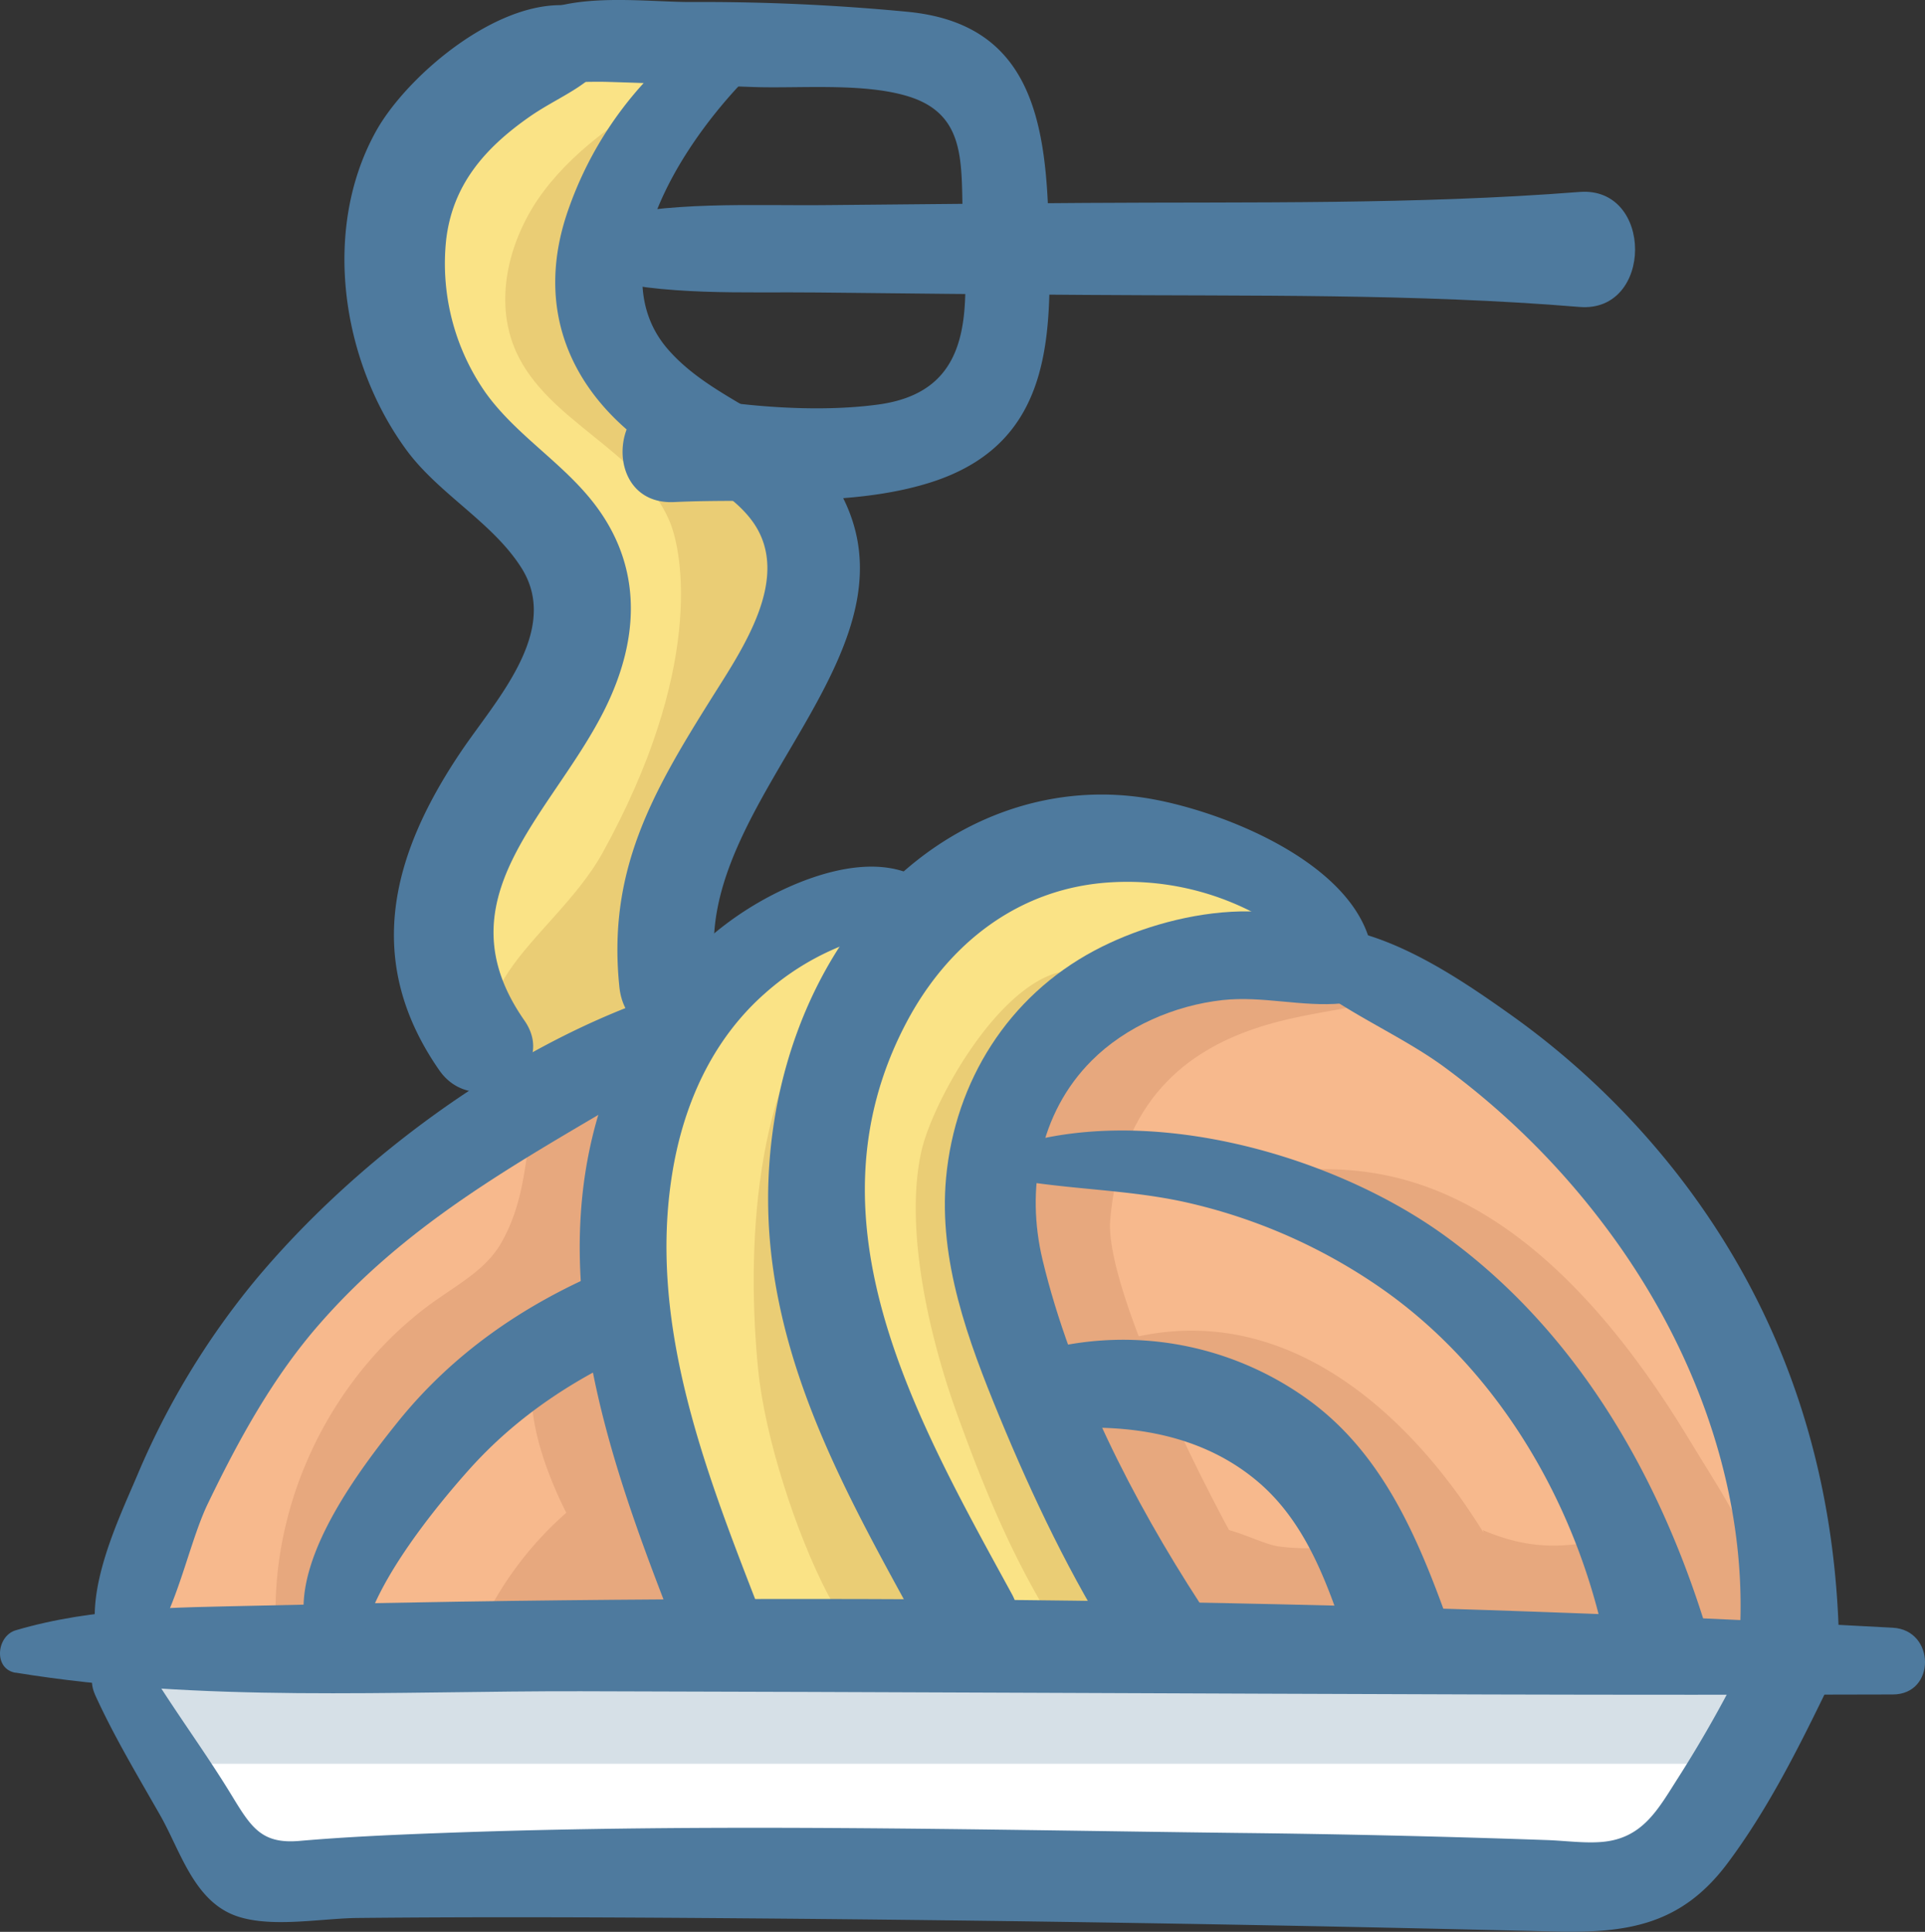
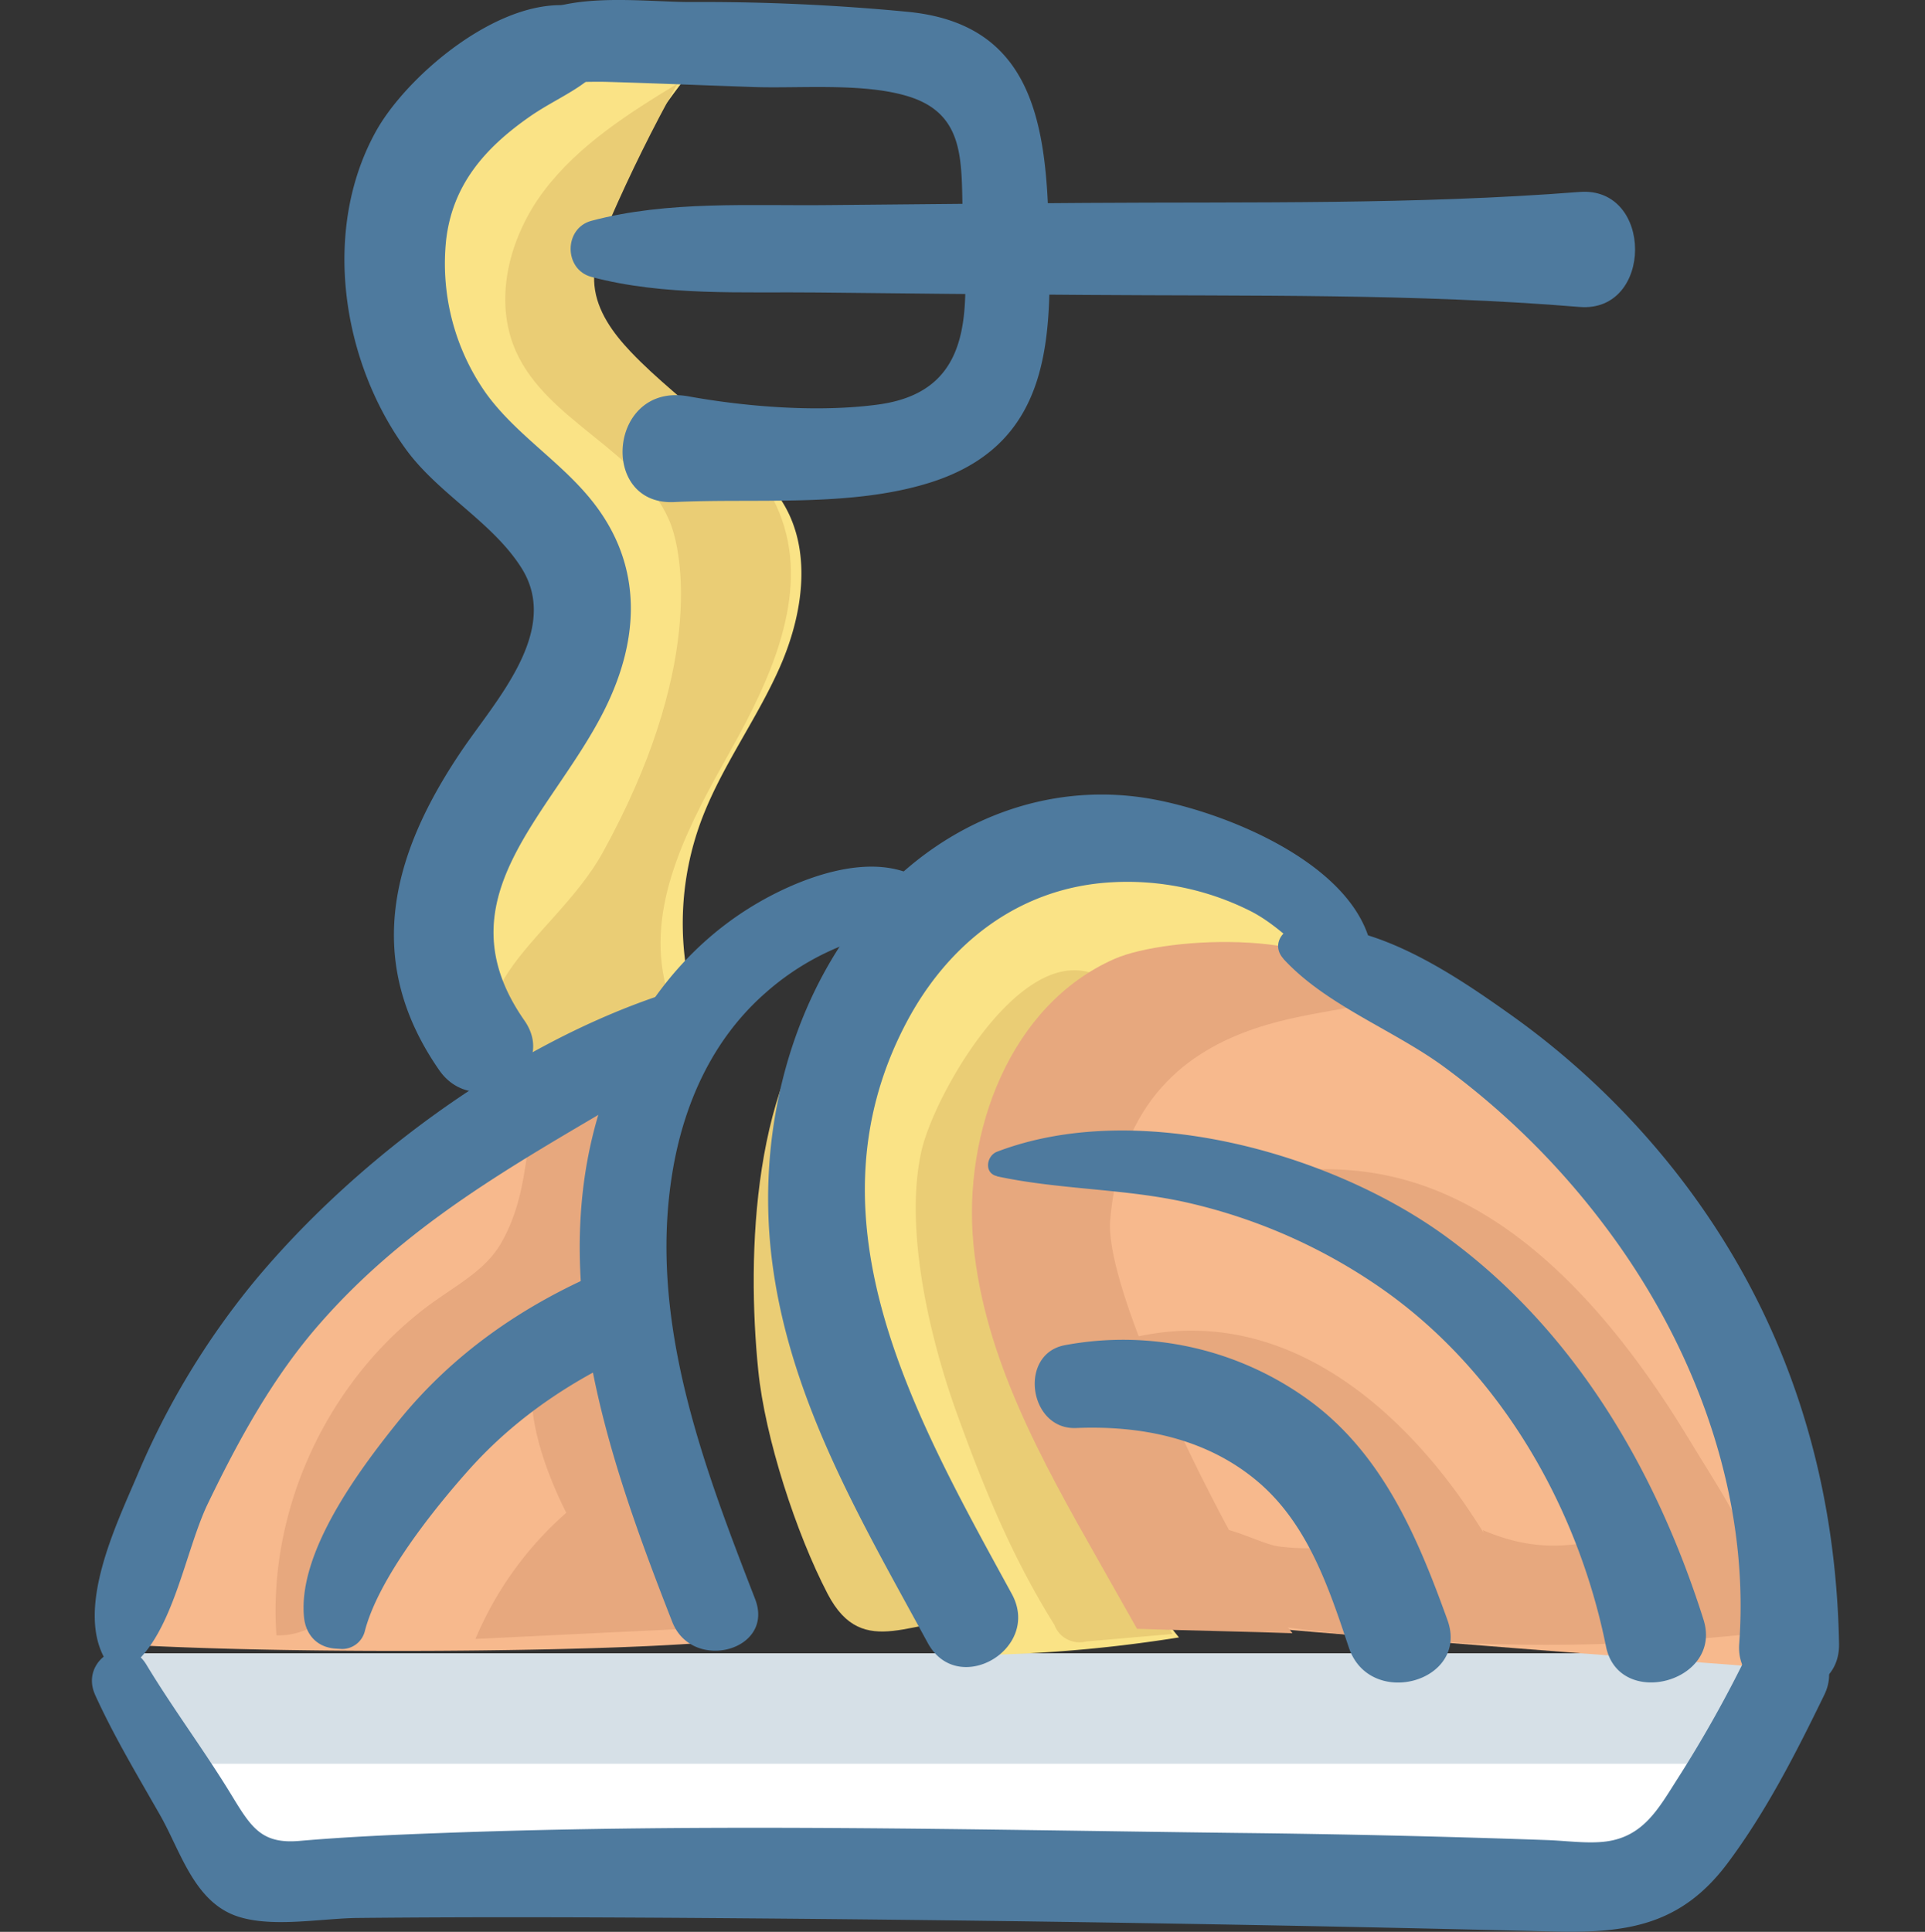
<svg xmlns="http://www.w3.org/2000/svg" viewBox="0 0 436.95 438.49">
  <rect x="0" y="0" width="436.95" height="438.49" fill="#333333" stroke="none" />
  <defs>
    <style>.cls-1{fill:#fff;}.cls-2{fill:#d6e0e7;}.cls-3{fill:#fae386;}.cls-4{fill:#f7b98d;}.cls-5{fill:#eacd75;}.cls-6{fill:#e7a87e;}.cls-7{fill:#4e7a9e;}</style>
  </defs>
  <title>osnovno</title>
  <g id="Layer_2" data-name="Layer 2">
    <g id="Layer_1-2" data-name="Layer 1">
      <polygon class="cls-1" points="376.48 429.26 61.14 429.26 27.48 375.3 409.15 375.3 376.48 429.26" />
      <polygon class="cls-2" points="393.97 400.34 39.72 400.34 27.48 375.3 409.27 375.3 393.97 400.34" />
      <path class="cls-3" d="M86,58.09c-.74,11.14,4.79,21.83,11.86,30.48s15.73,15.85,23,24.35c5.42,6.35,10.2,14,9.8,22.38-.39,8-5.43,14.92-9.95,21.54-9.94,14.57-18.38,30.6-21.09,48s1,36.46,12.8,49.53l39.31-17.9c2.13-1,4.44-2.1,5.4-4.24s.29-4.58-.26-6.84A66.93,66.93,0,0,1,159,186.72c4.54-12.4,12.66-23.17,18-35.26s7.54-26.93.28-38c-10.07-15.34-34.21-17.5-42.3-34-5.17-10.53-1.71-23.21,3.19-33.87,6.43-14,15.4-25.76,25.14-37.51-14.32-1.29-30.21-3.74-43,4.24C106.39,21,86,40.44,86,58.09Z" />
      <path class="cls-4" d="M261.24,225.23c-14.62,5.62-28,16.57-32.67,31.53-4.08,13.16-1,27.38,2.61,40.69,6.13,22.7,30.12,68.36,32.08,69.5,2.2,1.26,101.83,8.82,149.08,12.4,3.31-8.31,2.05-43.2-28.69-97.4C357.3,235.51,325,223,310.14,218.11,297.14,213.8,273.65,220.45,261.24,225.23Z" />
      <path class="cls-4" d="M143.45,232.06a266,266,0,0,0,16.11,140.82c-25.21,2-89.64,2.67-129.84.48-13.95-.76,11-45.33,21.73-64.49,9.61-17.07,23.64-28.3,38.24-41.36a221.47,221.47,0,0,1,26.38-20.27C119.39,245.07,143.05,234.57,143.45,232.06Z" />
-       <path class="cls-3" d="M159.12,222c-19.66,18.12-23.89,44.9-20,71.35s14.61,51.43,20.14,77.6a198.48,198.48,0,0,0,63.27,2.17c-1.13-6.82-7.21-17.69-10.14-24-27.19-58.1-37.7-79.36-7.18-144C191.84,199.9,169,212.87,159.12,222Z" />
      <path class="cls-3" d="M234.57,193.07c-7.37,2.78-14.06,7.07-20.53,11.54-6.65,4.61-13.27,9.57-17.82,16.27-4.13,6.09-6.32,13.29-7.73,20.51-4.29,21.92-1.87,44.74,4,66.27s15.26,41.95,25,62.07c.95,2,2,4,3.95,5.08a10.36,10.36,0,0,0,5.17.75,323.26,323.26,0,0,0,41-3.9,202,202,0,0,1-39.3-77.79c-4.71-18.48-6.22-39.82,5.37-55,9.61-12.55,25.87-17.73,41.29-21.22,5.65-1.27,19.86.16,20.65-7.08.7-6.45-10.77-12.08-15.35-14.41C266.29,189.09,249.32,187.51,234.57,193.07Z" />
      <path class="cls-5" d="M190.64,224.12c2.28-3.3,5.34-6.81,9.35-6.73,2,8.06-2.55,16.08-5.42,23.87-7.62,20.73-3.57,44,4,64.78s18.47,40.24,25,61.36c-16.14-.73-27.55,10-35.71-5.63-7.14-13.7-14.22-35.44-15.75-50.75C169.46,284.82,170.75,244,190.64,224.12Z" />
      <path class="cls-5" d="M209.17,261.2c-4,17.68,1.85,42.49,8,59.54s12.56,32.7,22.17,48.08a6.07,6.07,0,0,0,7.2,3.76l19.61-1.7a287.51,287.51,0,0,1-36.9-85.24c-1.87-7.45-3.45-15.08-2.94-22.74.66-9.71,4.87-18.73,11-26.16,2.57-3.1,20.3-15.47,7.51-16.47C228.81,219,211.84,249.42,209.17,261.2Z" />
      <path class="cls-6" d="M113.72,282.2c-3.28,5.71-9.34,9.1-14.72,12.88C75,312,60.7,341.87,62.74,371.17c9.34.42,16.46-8,21.54-15.85,10.32-16,19.3-33.58,34.52-45,6.93-5.19,17.21-8.67,23.82-3.07,5.8,4.93,5.21,14.44,1.2,20.91s-10.52,10.88-16.17,16A78.75,78.75,0,0,0,107.92,372l58.22-2.8A206.38,206.38,0,0,1,144,238C111.78,241.41,125.35,262,113.72,282.2Z" />
      <path class="cls-6" d="M132,349.51a6.44,6.44,0,0,0,2.09,2.33c1.48.84,3.33.46,5,.06l9.89-2.42a5,5,0,0,0,2.77-1.34c1-1.19.69-3,.32-4.49-2.5-10.2-7.6-60-27-40.27C114.37,314.24,125.6,339.38,132,349.51Z" />
      <path class="cls-6" d="M252,277c-1.49,18.25,31.1,81.43,41.38,93.71-8.7-.34-26.58-.68-35.29-1L249.21,354c-12.73-22.45-25.73-45.75-28.24-71.43S229.39,228,253,217.64c11.9-5.22,50.24-7.12,57.8,7.69C315,233.5,256.54,221.78,252,277Z" />
      <path class="cls-6" d="M307.83,350c-8.07-18.48-35.18-37-53.35-45.7,53.32-15,84.77,49.52,82.1,43,12.69,5.41,21,3.69,34.44.72-12.28-32.24-45.51-66-75.77-82.55,16.38-.56,50.51-.71,87.85,60.75,8.48,14,18.16,27.79,19.93,44a437.48,437.48,0,0,1-115-1.42c-4.1-.6-8.36-1.32-11.72-3.73-6.95-5-10.76-16-1.19-18.14,3.58-.8,11.25,3.59,15.23,4.09A46.85,46.85,0,0,0,307.83,350Z" />
      <path class="cls-5" d="M136.79,193.55c22.77-41.21,18.42-67.86,15.1-75.48-6.95-15.93-27.55-22.36-34.72-38.19-5.36-11.85-1.51-26.26,6.35-36.62S142.66,25.75,153.75,19q-8.34,15-15.23,30.8c-2.07,4.76-4.09,9.8-3.59,15,.56,5.78,4.2,10.79,8.19,15,11.87,12.55,28.6,21.79,34.35,38.08,6.14,17.41-2.57,36.27-11.59,52.38s-18.91,33.89-15.11,52c.53,2.49,1.3,5.17.3,7.51-.87,2-2.85,3.3-4.73,4.44-8.78,5.39-17.54,11.59-26.76,16C96.75,226.43,125.48,214,136.79,193.55Z" />
-       <path class="cls-7" d="M3.57,379.66c42,6.85,85.76,4.13,128.24,4.22,68.78.16,137.56.53,206.34.73q45.75.13,91.49,0c9.81,0,9.69-14.62,0-15.15-123.33-6.7-248-8-371.51-5-18.41.44-36.78.34-54.56,5.58-4.38,1.29-5.13,8.82,0,9.65Z" />
      <path class="cls-7" d="M21.55,384.62c4.31,9.47,9.6,18.27,14.74,27.29,4.59,8,7.58,19.25,16.94,22.83,7.91,3,19.47.69,27.93.6,29.23-.29,58.48-.15,87.71.08q92,.72,184,3c16.6.41,28.76-1.54,39.17-15.39,8.83-11.76,15.63-25.14,22.05-38.33,5.55-11.41-11.51-21.46-17.09-10a280.16,280.16,0,0,1-16,28.69c-4.61,7.2-8.05,13.9-17.38,14.69-4,.34-8.38-.28-12.4-.42q-35.1-1.24-70.22-1.62c-60-.73-120.36-2.22-180.38,0-10.89.4-21.81.87-32.67,1.81-8.53.73-10.9-3-15.35-10.32-6.15-10.11-13.27-19.58-19.38-29.7-4.58-7.58-15.17-1-11.65,6.8Z" />
-       <path class="cls-7" d="M309.47,216c-15.75-14.61-43.8-9.44-61.08-.22-19.52,10.41-31.6,29.64-33.64,51.52-1.75,18.87,5,37,12.07,54.15,7.59,18.38,16.27,36.61,27,53.38,7.45,11.64,26.15.78,18.58-10.86-15.23-23.42-29.21-50.74-35.75-78-3.82-15.95-.78-33.29,11.11-45.2,7.79-7.81,18.84-12.55,29.72-13.77,9.15-1,18.08,1.6,27.12.75,5.53-.52,9.59-7.37,4.86-11.75Z" />
      <path class="cls-7" d="M311.67,219.19c0-22.17-34.69-35.66-52.54-38.2-24.8-3.52-48.46,7.64-63.73,27.11-16.29,20.76-23,48.37-20.56,74.43,3.15,33.22,20.14,61.7,35.75,90.39,6.79,12.49,25.9,1.35,19.07-11.14-21.63-39.61-47.6-84.58-24-129.53,9.57-18.23,25.86-30.89,46.8-32a62.26,62.26,0,0,1,31.38,6.54c8.22,4.17,13.73,12.2,22,15.78,2.6,1.12,5.83-.14,5.83-3.34Z" />
      <path class="cls-7" d="M210.24,200.44c-11.26-8.35-29.51-1-40.18,5.68-14.72,9.18-25.39,23.29-31.64,39.32-15.94,40.87-.95,84.08,14.17,122.69,4.53,11.55,23.37,6.56,18.81-5.19-11.86-30.56-24.16-63-18.85-96.34,2.49-15.67,9-30.49,21.11-41.15a59.09,59.09,0,0,1,19.06-11.4c6.22-2.17,12.06-2.33,17.52-6.18,2.8-2,2.69-5.43,0-7.43Z" />
      <path class="cls-7" d="M82.76,370.44c3-12,15.59-27.77,23.66-36.81,11.2-12.54,24.85-21.33,40.22-27.93,11.67-5,1.6-22.07-10-17.09-18.14,7.78-34,18.77-46.4,34.21C81.53,333.66,67.61,352.28,69,367c.38,4.07,3,6.94,7.2,7.2l1.45.09a5.35,5.35,0,0,0,5.12-3.89Z" />
      <path class="cls-7" d="M30.12,377.93c9.28-7.58,12-26.17,17.07-36.66,7-14.52,14.87-28.88,25.55-41,23.43-26.69,52.89-40.46,82.29-58.72,7.7-4.78,2.83-18.4-6.41-15.2-33.76,11.66-68.1,37.07-90.85,64.45a177.94,177.94,0,0,0-26.53,43.87c-4.76,11.24-14.48,30.93-7,42.56a3.8,3.8,0,0,0,5.86.75Z" />
      <path class="cls-7" d="M244.23,324.13c14.82-.61,29.64,2.33,41.24,12.14,11.34,9.59,16.13,24,20.68,37.63,4.72,14.19,27.46,7.87,22.41-6.17-6.72-18.66-14.6-37.39-31-49.58a71.71,71.71,0,0,0-55.86-12.82c-10.6,2-8.17,19.24,2.55,18.8Z" />
      <path class="cls-7" d="M226.3,267c14.28,3.08,29.07,2.74,43.35,6a126,126,0,0,1,44.89,20.13c26.35,18.82,43.67,49.18,50,80.58,2.91,14.4,26.63,8.12,22.13-6.1-10.8-34.13-29.54-66.11-59-87.33-26.31-18.92-70-30.85-101.36-18.86-2.41.92-3,4.88,0,5.54Z" />
      <path class="cls-7" d="M291.27,217.59c9.59,10.48,24.66,16,36.16,24.31a176,176,0,0,1,37,36.57c20.24,26.9,32.85,60.69,30.35,94.62-1.07,14.44,22.94,14.73,22.66,0-.73-39-12.25-74.87-36.2-105.94a181.38,181.38,0,0,0-39.15-37.4c-12.93-9.16-31.22-21.37-47.84-19.26-3.51.45-5.56,4.24-2.94,7.1Z" />
      <path class="cls-7" d="M137.23,3.79C120-6.38,93.41,15.33,85.38,29.73c-12.45,22.34-7.85,52.4,6.92,72.47,7.36,10,19.62,16.41,26.12,26.8,8.88,14.2-5.93,30-13.62,41.37-16,23.63-22.36,47.68-5.1,72.54,8.16,11.75,27.58.54,19.32-11.3-19.16-27.47,5.81-46.21,17.94-70,8.65-17,9.09-34.4-3.72-49.3C126.12,104,116.53,98,110.16,89.05a51.14,51.14,0,0,1-8.9-34.51c1.43-12.57,8.81-20.93,18.8-27.94,7.7-5.41,16-7.51,19.67-16.65.9-2.21-.6-5-2.5-6.16Z" />
-       <path class="cls-7" d="M173.39,7.86c-11.81-1.08-18.3,1.51-26.82,10.48a83.43,83.43,0,0,0-17.4,28.77c-8,22.14-.28,41.4,18.32,54.48,7.5,5.28,18.1,9.34,23.49,17,8.78,12.56-2.52,28.8-9.44,39.84C148,180,137.86,197.68,140.59,224c1.66,16,24.76,13.18,22-3-6.78-39.31,51.44-74.17,26.23-112.38-9.24-14-26.7-17.22-37.23-29.36-17.19-19.82,7.82-53.63,23.66-67,1.88-1.58.18-4.22-1.83-4.4Z" />
      <path class="cls-7" d="M116.43,13.25c6.13,6.81,12.67,5.08,21.59,5.34,11,.33,21.93.78,32.89,1.16,10.49.37,24.79-1,35,2.05,13.05,3.88,12.28,14.47,12.59,26.21.48,18.29,4.94,40.51-19.08,43.8-13.42,1.84-29.89.56-43.18-1.85-18.1-3.27-20.4,24.78-3.25,24,18.76-.91,40,1.26,58.08-4.41,28.64-9,27.65-34.38,26.93-59.41-.69-23.94-4.71-44.89-32.09-47.47A486.49,486.49,0,0,0,157.15.46c-11.92.07-32.63-3.24-40.72,6.9a4.31,4.31,0,0,0,0,5.89Z" />
      <path class="cls-7" d="M134.23,62.85c16.53,4.41,34.44,3.34,51.41,3.54q30.36.36,60.72.55c37.27.28,75-.33,112.18,2.73,16.77,1.38,16.84-27.42,0-26.1-37.18,2.91-74.91,2.24-112.18,2.49q-29.06.19-58.12.49c-17.81.21-36.67-1.06-54,3.57-6.28,1.68-6.29,11.05,0,12.73Z" />
    </g>
  </g>
</svg>